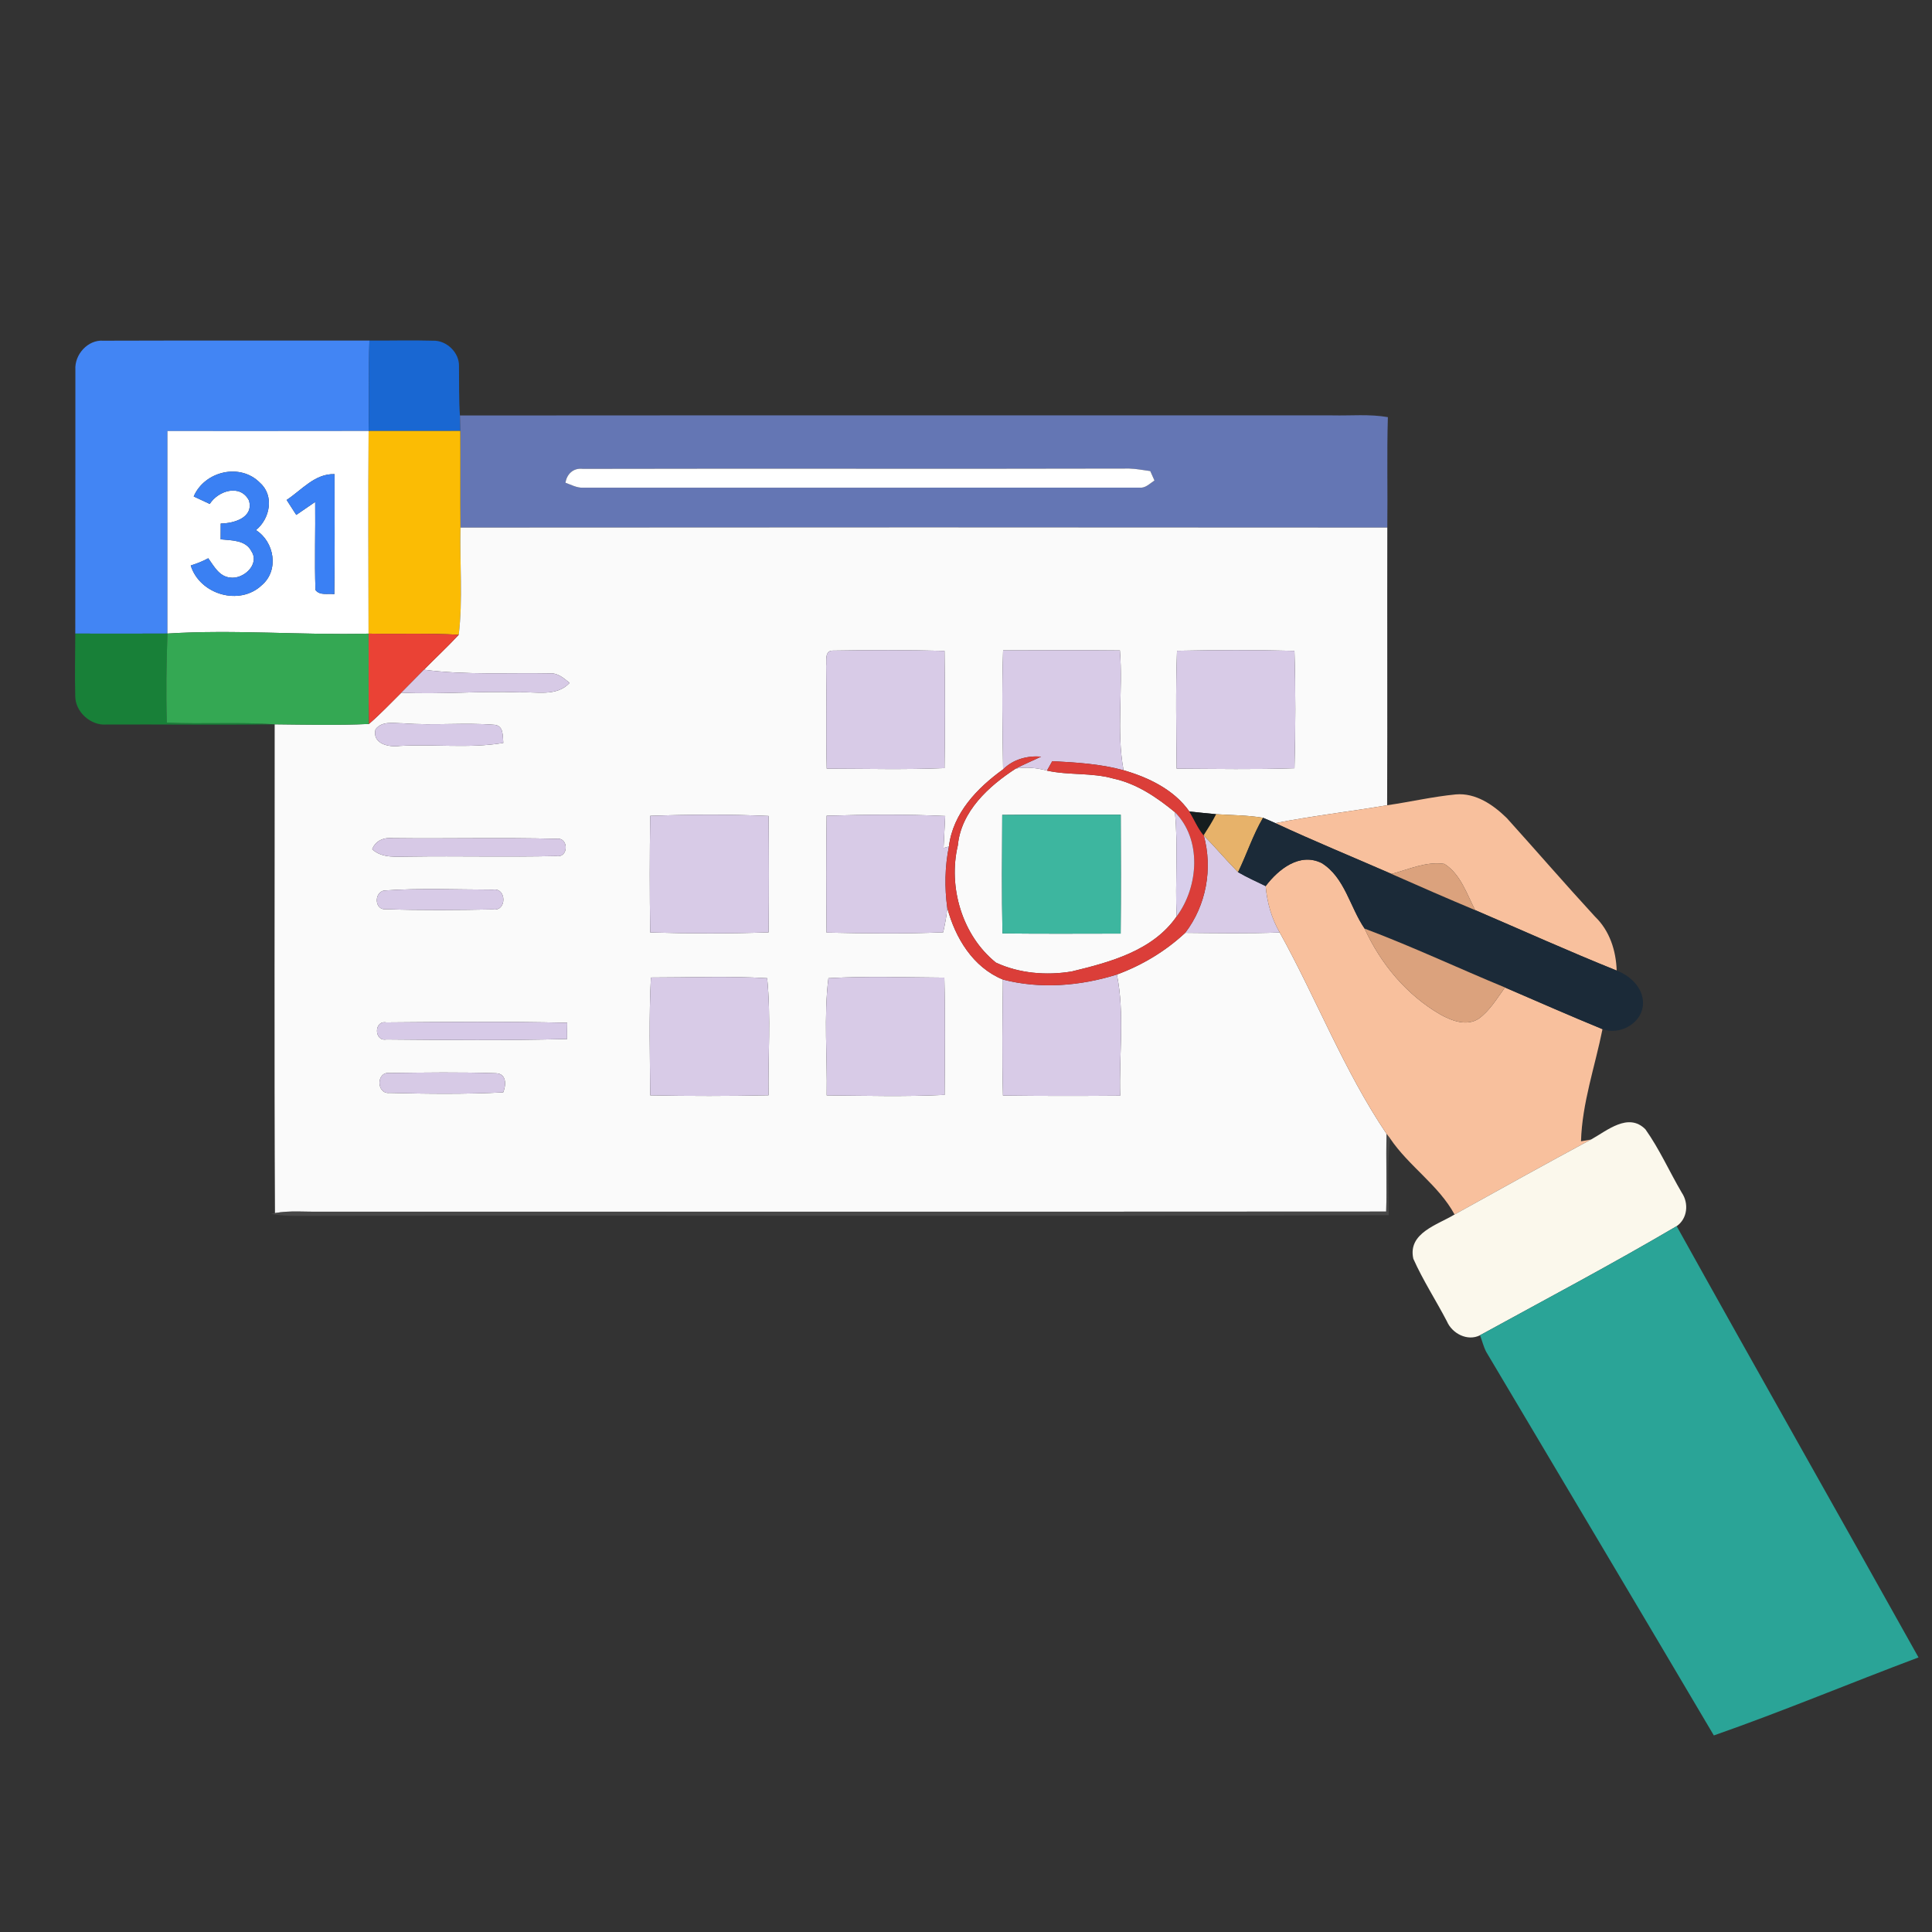
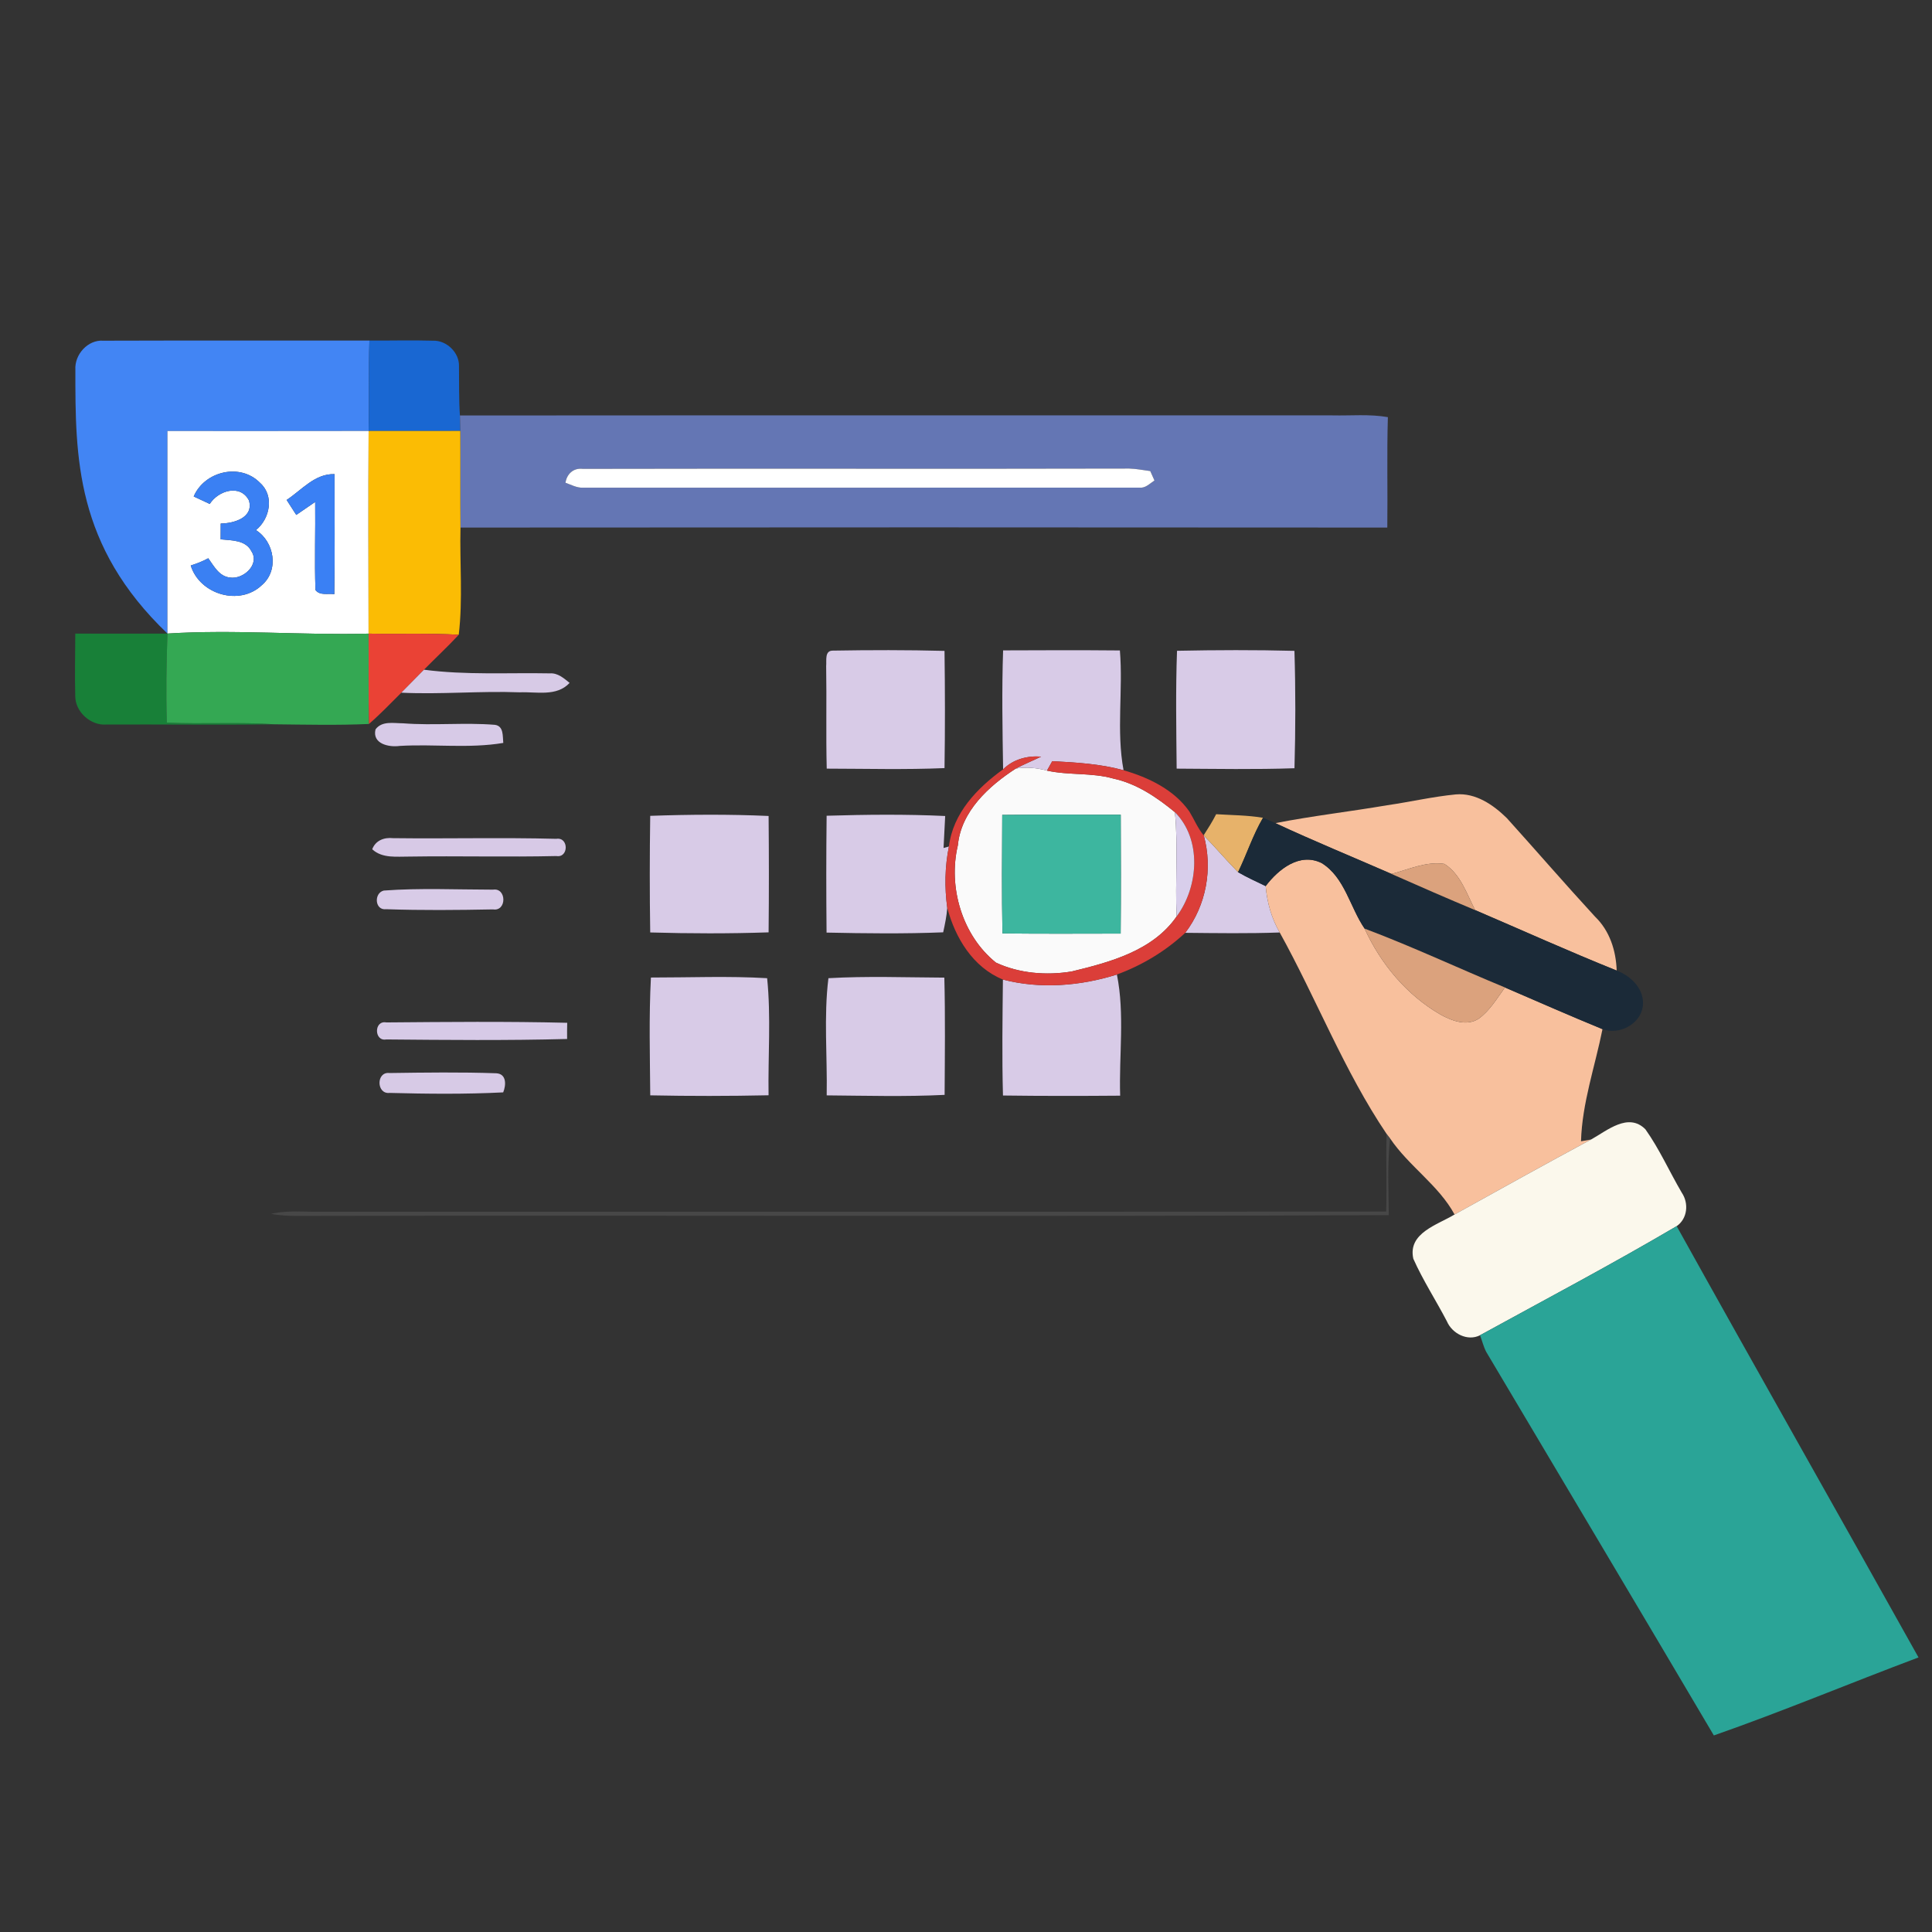
<svg xmlns="http://www.w3.org/2000/svg" width="580pt" height="580pt" viewBox="0 0 580 580" version="1.1">
  <rect x="0" y="0" width="580" height="580" fill="#333333" stroke="none" />
  <g id="#4285f4ff">
-     <path fill="#4285f4" opacity="1.00" d=" M 22.63 110.98 C 22.34 106.45 26.38 101.92 31.02 102.28 C 57.64 102.19 84.27 102.27 110.90 102.24 C 110.64 111.29 110.89 120.34 110.66 129.38 C 90.53 129.41 70.40 129.41 50.27 129.40 C 50.25 149.66 50.26 169.93 50.27 190.20 C 41.04 190.25 31.82 190.23 22.60 190.21 C 22.66 163.80 22.60 137.39 22.63 110.98 Z" />
+     <path fill="#4285f4" opacity="1.00" d=" M 22.63 110.98 C 22.34 106.45 26.38 101.92 31.02 102.28 C 57.64 102.19 84.27 102.27 110.90 102.24 C 110.64 111.29 110.89 120.34 110.66 129.38 C 90.53 129.41 70.40 129.41 50.27 129.40 C 50.25 149.66 50.26 169.93 50.27 190.20 C 22.66 163.80 22.60 137.39 22.63 110.98 Z" />
  </g>
  <g id="#1967d2ff">
    <path fill="#1967d2" opacity="1.00" d=" M 110.90 102.24 C 117.26 102.28 123.62 102.09 129.99 102.28 C 134.05 102.12 137.96 105.87 137.79 109.98 C 137.86 114.89 137.74 119.82 138.07 124.73 C 138.12 126.28 138.16 127.82 138.19 129.37 C 129.02 129.39 119.84 129.37 110.66 129.38 C 110.89 120.34 110.64 111.29 110.90 102.24 Z" />
  </g>
  <g id="#6476b4ff">
    <path fill="#6476b4" opacity="1.00" d=" M 138.07 124.73 C 225.38 124.66 312.69 124.72 400.00 124.70 C 405.56 124.83 411.15 124.26 416.65 125.23 C 416.32 136.28 416.62 147.33 416.48 158.38 C 323.74 158.30 230.99 158.30 138.24 158.38 C 138.15 148.71 138.25 139.04 138.19 129.37 C 138.16 127.82 138.12 126.28 138.07 124.73 M 169.76 144.93 C 171.46 145.52 173.11 146.47 174.98 146.41 C 230.66 146.39 286.35 146.42 342.04 146.39 C 343.90 146.62 345.16 145.15 346.58 144.25 C 346.27 143.54 345.63 142.13 345.32 141.42 C 343.21 141.15 341.12 140.71 339.00 140.66 C 284.32 140.80 229.64 140.62 174.96 140.75 C 172.16 140.41 170.15 142.27 169.76 144.93 Z" />
  </g>
  <g id="#ffffffff">
    <path fill="#ffffff" opacity="1.00" d=" M 50.27 129.40 C 70.40 129.41 90.53 129.41 110.66 129.38 C 110.56 149.66 110.63 169.94 110.65 190.22 C 90.52 190.75 70.38 188.91 50.27 190.20 C 50.26 169.93 50.25 149.66 50.27 129.40 M 58.15 149.04 C 59.75 149.81 61.35 150.55 62.97 151.29 C 65.50 147.29 72.13 145.19 74.74 150.24 C 76.23 155.42 70.18 157.13 66.26 157.17 C 66.25 158.75 66.24 160.33 66.24 161.91 C 69.53 162.26 73.76 162.06 75.50 165.53 C 78.07 169.48 72.97 174.06 68.98 173.37 C 65.77 173.02 64.20 169.91 62.52 167.59 C 60.86 168.52 59.07 169.18 57.26 169.77 C 59.97 178.50 71.96 182.02 78.63 175.64 C 83.83 171.21 82.39 162.63 76.83 159.14 C 81.06 155.73 82.41 148.84 78.07 144.96 C 72.15 138.89 61.42 141.42 58.15 149.04 M 86.05 150.09 C 87.02 151.58 87.98 153.07 88.94 154.58 C 90.84 153.30 92.73 152.00 94.62 150.69 C 94.73 159.50 94.39 168.33 94.71 177.14 C 96.05 178.89 98.49 178.07 100.36 178.38 C 100.55 166.37 100.43 154.36 100.43 142.34 C 94.53 142.14 90.58 147.11 86.05 150.09 Z" />
    <path fill="#ffffff" opacity="1.00" d=" M 169.76 144.93 C 170.15 142.27 172.16 140.41 174.96 140.75 C 229.64 140.62 284.32 140.80 339.00 140.66 C 341.12 140.71 343.21 141.15 345.32 141.42 C 345.63 142.13 346.27 143.54 346.58 144.25 C 345.16 145.15 343.90 146.62 342.04 146.39 C 286.35 146.42 230.66 146.39 174.98 146.41 C 173.11 146.47 171.46 145.52 169.76 144.93 Z" />
  </g>
  <g id="#fbbc04ff">
    <path fill="#fbbc04" opacity="1.00" d=" M 110.66 129.38 C 119.84 129.37 129.02 129.39 138.19 129.37 C 138.25 139.04 138.15 148.71 138.24 158.38 C 137.99 169.10 138.98 179.89 137.72 190.56 C 128.70 190.03 119.67 190.40 110.65 190.22 C 110.63 169.94 110.56 149.66 110.66 129.38 Z" />
  </g>
  <g id="#3a80f3ff">
    <path fill="#3a80f3" opacity="1.00" d=" M 58.15 149.04 C 61.42 141.42 72.15 138.89 78.07 144.96 C 82.41 148.84 81.06 155.73 76.83 159.14 C 82.39 162.63 83.83 171.21 78.63 175.64 C 71.96 182.02 59.97 178.50 57.26 169.77 C 59.07 169.18 60.86 168.52 62.52 167.59 C 64.20 169.91 65.77 173.02 68.98 173.37 C 72.97 174.06 78.07 169.48 75.50 165.53 C 73.76 162.06 69.53 162.26 66.24 161.91 C 66.24 160.33 66.25 158.75 66.26 157.17 C 70.18 157.13 76.23 155.42 74.74 150.24 C 72.13 145.19 65.50 147.29 62.97 151.29 C 61.35 150.55 59.75 149.81 58.15 149.04 Z" />
  </g>
  <g id="#3a80f4ff">
    <path fill="#3a80f4" opacity="1.00" d=" M 86.05 150.09 C 90.58 147.11 94.53 142.14 100.43 142.34 C 100.43 154.36 100.55 166.37 100.36 178.38 C 98.49 178.07 96.05 178.89 94.71 177.14 C 94.39 168.33 94.73 159.50 94.62 150.69 C 92.73 152.00 90.84 153.30 88.94 154.58 C 87.98 153.07 87.02 151.58 86.05 150.09 Z" />
  </g>
  <g id="#fafafaff">
-     <path fill="#fafafa" opacity="1.00" d=" M 138.24 158.38 C 230.99 158.30 323.74 158.30 416.48 158.38 C 416.41 186.17 416.53 213.96 416.43 241.74 C 405.26 243.65 393.99 244.93 382.87 247.11 C 381.64 246.55 380.41 246.01 379.17 245.50 C 374.52 244.73 369.80 244.72 365.10 244.43 C 362.41 244.19 359.73 243.89 357.05 243.61 C 352.47 237.07 344.79 233.39 337.30 231.23 C 335.09 219.38 337.19 207.23 336.20 195.27 C 324.52 195.16 312.83 195.20 301.14 195.25 C 300.73 207.15 300.95 219.06 301.14 230.96 C 293.34 236.58 286.06 244.14 284.87 254.13 C 284.47 254.24 283.66 254.46 283.26 254.57 C 283.42 251.37 283.58 248.17 283.75 244.97 C 271.90 244.41 260.01 244.54 248.16 244.89 C 248.02 256.58 248.03 268.27 248.14 279.97 C 259.81 280.22 271.49 280.36 283.15 279.89 C 283.68 277.45 284.20 275.01 284.37 272.52 C 286.77 281.56 292.08 290.39 301.08 294.07 C 300.96 305.67 300.78 317.28 301.10 328.88 C 312.82 329.04 324.55 329.02 336.28 328.93 C 335.90 316.83 337.70 304.46 335.30 292.56 C 342.86 289.79 349.93 285.53 355.82 280.04 C 365.27 280.13 374.73 280.28 384.18 279.94 C 395.23 299.89 403.48 321.45 416.26 340.40 C 416.04 348.17 416.38 355.94 416.14 363.72 C 309.42 363.80 202.71 363.72 96.00 363.76 C 91.52 363.84 86.99 363.36 82.55 364.17 C 82.30 315.26 82.49 266.35 82.46 217.44 C 91.89 217.54 101.34 217.77 110.76 217.34 C 114.17 214.40 117.28 211.12 120.48 207.95 C 132.31 208.52 144.15 207.39 156.00 207.84 C 161.05 207.62 167.11 209.22 171.00 205.01 C 169.28 203.62 167.45 201.98 165.07 202.15 C 152.48 201.91 139.81 202.71 127.28 201.05 C 130.74 197.54 134.37 194.18 137.72 190.56 C 138.98 179.89 137.99 169.10 138.24 158.38 M 248.02 199.99 C 248.20 210.24 247.93 220.50 248.19 230.75 C 259.97 230.77 271.77 231.09 283.55 230.59 C 283.73 218.86 283.71 207.13 283.55 195.40 C 272.39 195.11 261.20 195.13 250.05 195.32 C 247.48 195.28 248.19 198.31 248.02 199.99 M 353.35 195.37 C 352.92 207.16 353.13 218.96 353.24 230.75 C 365.03 230.81 376.83 231.04 388.61 230.63 C 388.94 218.89 388.96 207.13 388.60 195.39 C 376.86 195.09 365.10 195.13 353.35 195.37 M 112.73 218.97 C 111.68 223.33 116.79 224.39 120.00 223.93 C 130.35 223.32 140.82 224.76 151.09 223.03 C 150.87 221.03 151.28 217.99 148.59 217.60 C 139.43 216.85 130.18 217.86 120.99 217.14 C 118.20 217.14 114.67 216.33 112.73 218.97 M 195.20 244.92 C 195.03 256.59 195.02 268.26 195.20 279.93 C 207.04 280.27 218.90 280.30 230.74 279.90 C 230.86 268.26 230.85 256.61 230.74 244.96 C 218.91 244.43 207.03 244.51 195.20 244.92 M 111.74 254.96 C 114.82 257.79 119.17 257.11 123.01 257.15 C 137.68 256.93 152.36 257.33 167.03 256.99 C 170.75 257.61 170.80 251.23 167.00 251.82 C 150.68 251.39 134.32 251.82 117.99 251.62 C 115.31 251.33 112.74 252.31 111.74 254.96 M 115.22 267.35 C 112.18 268.08 112.47 273.39 115.95 272.95 C 126.62 273.32 137.34 273.21 148.01 273.01 C 152.18 273.67 152.12 266.44 148.01 267.08 C 137.10 267.07 126.10 266.55 115.22 267.35 M 195.41 293.46 C 194.79 305.24 195.12 317.04 195.21 328.83 C 207.05 329.07 218.90 329.06 230.73 328.81 C 230.54 317.11 231.49 305.27 230.30 293.66 C 218.70 292.97 207.03 293.47 195.41 293.46 M 248.70 293.66 C 247.27 305.18 248.39 317.15 248.18 328.84 C 259.98 328.94 271.79 329.27 283.58 328.69 C 283.65 316.96 283.79 305.22 283.50 293.49 C 271.91 293.43 260.26 292.99 248.70 293.66 M 115.97 312.05 C 134.05 312.21 152.17 312.39 170.25 311.91 C 170.23 310.29 170.24 308.67 170.28 307.05 C 152.19 306.61 134.07 306.79 115.98 306.94 C 112.21 306.23 112.27 312.73 115.97 312.05 M 116.98 328.10 C 128.32 328.40 139.72 328.51 151.06 327.94 C 151.96 325.76 152.12 322.36 148.96 322.20 C 138.31 321.83 127.60 321.98 116.94 322.13 C 112.90 321.62 112.94 328.57 116.98 328.10 Z" />
    <path fill="#fafafa" opacity="1.00" d=" M 304.96 230.72 C 308.09 230.22 311.26 230.49 314.31 231.34 C 320.88 232.80 327.72 231.89 334.23 233.73 C 341.23 235.24 347.26 239.34 352.72 243.82 C 353.75 254.21 352.73 264.69 353.24 275.12 C 346.09 285.43 333.27 288.85 321.74 291.64 C 314.19 292.90 305.95 292.24 298.98 288.98 C 288.84 280.82 284.58 266.31 287.55 253.79 C 288.52 243.55 296.84 235.98 304.96 230.72 M 300.88 244.64 C 300.81 256.50 300.72 268.36 300.94 280.22 C 312.77 280.36 324.60 280.28 336.43 280.27 C 336.54 268.37 336.50 256.48 336.45 244.58 C 324.60 244.59 312.74 244.50 300.88 244.64 Z" />
  </g>
  <g id="#188038ff">
    <path fill="#188038" opacity="1.00" d=" M 22.60 190.21 C 31.82 190.23 41.04 190.25 50.27 190.20 C 49.95 199.10 49.81 208.02 50.08 216.93 C 60.87 217.44 71.68 216.70 82.46 217.44 C 65.62 217.67 48.78 217.43 31.94 217.51 C 27.24 217.89 22.62 213.74 22.59 209.02 C 22.43 202.75 22.58 196.48 22.60 190.21 Z" />
  </g>
  <g id="#34a853ff">
    <path fill="#34a853" opacity="1.00" d=" M 50.27 190.20 C 70.38 188.91 90.52 190.75 110.65 190.22 C 110.71 199.26 110.57 208.30 110.76 217.34 C 101.34 217.77 91.89 217.54 82.46 217.44 C 71.68 216.70 60.87 217.44 50.08 216.93 C 49.81 208.02 49.95 199.10 50.27 190.20 Z" />
  </g>
  <g id="#ea4235ff">
    <path fill="#ea4235" opacity="1.00" d=" M 110.65 190.22 C 119.67 190.40 128.70 190.03 137.72 190.56 C 134.37 194.18 130.74 197.54 127.28 201.05 C 125.00 203.34 122.74 205.65 120.48 207.95 C 117.28 211.12 114.17 214.40 110.76 217.34 C 110.57 208.30 110.71 199.26 110.65 190.22 Z" />
  </g>
  <g id="#d8cbe7ff">
    <path fill="#d8cbe7" opacity="1.00" d=" M 248.02 199.99 C 248.19 198.31 247.48 195.28 250.05 195.32 C 261.20 195.13 272.39 195.11 283.55 195.40 C 283.71 207.13 283.73 218.86 283.55 230.59 C 271.77 231.09 259.97 230.77 248.19 230.75 C 247.93 220.50 248.20 210.24 248.02 199.99 Z" />
    <path fill="#d8cbe7" opacity="1.00" d=" M 301.14 195.25 C 312.83 195.20 324.52 195.16 336.20 195.27 C 337.19 207.23 335.09 219.38 337.30 231.23 C 330.32 229.31 323.08 228.89 315.90 228.51 C 315.50 229.21 314.71 230.63 314.31 231.34 C 311.26 230.49 308.09 230.22 304.96 230.72 C 307.45 229.43 310.04 228.36 312.56 227.14 C 308.35 226.83 304.19 227.94 301.14 230.96 C 300.95 219.06 300.73 207.15 301.14 195.25 Z" />
    <path fill="#d8cbe7" opacity="1.00" d=" M 353.35 195.37 C 365.10 195.13 376.86 195.09 388.60 195.39 C 388.96 207.13 388.94 218.89 388.61 230.63 C 376.83 231.04 365.03 230.81 353.24 230.75 C 353.13 218.96 352.92 207.16 353.35 195.37 Z" />
    <path fill="#d8cbe7" opacity="1.00" d=" M 195.20 244.92 C 207.03 244.51 218.91 244.43 230.74 244.96 C 230.85 256.61 230.86 268.26 230.74 279.90 C 218.90 280.30 207.04 280.27 195.20 279.93 C 195.02 268.26 195.03 256.59 195.20 244.92 Z" />
    <path fill="#d8cbe7" opacity="1.00" d=" M 248.16 244.89 C 260.01 244.54 271.90 244.41 283.75 244.97 C 283.58 248.17 283.42 251.37 283.26 254.57 C 283.66 254.46 284.47 254.24 284.87 254.13 C 283.65 260.20 283.54 266.40 284.37 272.52 C 284.20 275.01 283.68 277.45 283.15 279.89 C 271.49 280.36 259.81 280.22 248.14 279.97 C 248.03 268.27 248.02 256.58 248.16 244.89 Z" />
    <path fill="#d8cbe7" opacity="1.00" d=" M 361.38 250.81 C 364.90 254.40 368.13 258.26 371.67 261.83 C 374.34 263.40 377.18 264.65 379.96 266.01 C 380.39 270.90 381.71 275.68 384.18 279.94 C 374.73 280.28 365.27 280.13 355.82 280.04 C 362.12 271.78 364.13 260.81 361.38 250.81 Z" />
    <path fill="#d8cbe7" opacity="1.00" d=" M 115.22 267.35 C 126.10 266.55 137.10 267.07 148.01 267.08 C 152.12 266.44 152.18 273.67 148.01 273.01 C 137.34 273.21 126.62 273.32 115.95 272.95 C 112.47 273.39 112.18 268.08 115.22 267.35 Z" />
    <path fill="#d8cbe7" opacity="1.00" d=" M 195.41 293.46 C 207.03 293.47 218.70 292.97 230.30 293.66 C 231.49 305.27 230.54 317.11 230.73 328.81 C 218.90 329.06 207.05 329.07 195.21 328.83 C 195.12 317.04 194.79 305.24 195.41 293.46 Z" />
    <path fill="#d8cbe7" opacity="1.00" d=" M 248.70 293.66 C 260.26 292.99 271.91 293.43 283.50 293.49 C 283.79 305.22 283.65 316.96 283.58 328.69 C 271.79 329.27 259.98 328.94 248.18 328.84 C 248.39 317.15 247.27 305.18 248.70 293.66 Z" />
    <path fill="#d8cbe7" opacity="1.00" d=" M 301.08 294.07 C 312.27 296.99 324.34 296.01 335.30 292.56 C 337.70 304.46 335.90 316.83 336.28 328.93 C 324.55 329.02 312.82 329.04 301.10 328.88 C 300.78 317.28 300.96 305.67 301.08 294.07 Z" />
  </g>
  <g id="#d7cae6ff">
    <path fill="#d7cae6" opacity="1.00" d=" M 120.48 207.95 C 122.74 205.65 125.00 203.34 127.28 201.05 C 139.81 202.71 152.48 201.91 165.07 202.15 C 167.45 201.98 169.28 203.62 171.00 205.01 C 167.11 209.22 161.05 207.62 156.00 207.84 C 144.15 207.39 132.31 208.52 120.48 207.95 Z" />
    <path fill="#d7cae6" opacity="1.00" d=" M 116.98 328.10 C 112.94 328.57 112.90 321.62 116.94 322.13 C 127.60 321.98 138.31 321.83 148.96 322.20 C 152.12 322.36 151.96 325.76 151.06 327.94 C 139.72 328.51 128.32 328.40 116.98 328.10 Z" />
  </g>
  <g id="#d7cae7ff">
    <path fill="#d7cae7" opacity="1.00" d=" M 112.73 218.97 C 114.67 216.33 118.20 217.14 120.99 217.14 C 130.18 217.86 139.43 216.85 148.59 217.60 C 151.28 217.99 150.87 221.03 151.09 223.03 C 140.82 224.76 130.35 223.32 120.00 223.93 C 116.79 224.39 111.68 223.33 112.73 218.97 Z" />
    <path fill="#d7cae7" opacity="1.00" d=" M 115.97 312.05 C 112.27 312.73 112.21 306.23 115.98 306.94 C 134.07 306.79 152.19 306.61 170.28 307.05 C 170.24 308.67 170.23 310.29 170.25 311.91 C 152.17 312.39 134.05 312.21 115.97 312.05 Z" />
  </g>
  <g id="#db3e39ff">
    <path fill="#db3e39" opacity="1.00" d=" M 301.14 230.96 C 304.19 227.94 308.35 226.83 312.56 227.14 C 310.04 228.36 307.45 229.43 304.96 230.72 C 296.84 235.98 288.52 243.55 287.55 253.79 C 284.58 266.31 288.84 280.82 298.98 288.98 C 305.95 292.24 314.19 292.90 321.74 291.64 C 333.27 288.85 346.09 285.43 353.24 275.12 C 359.85 266.22 360.87 251.99 352.72 243.82 C 347.26 239.34 341.23 235.24 334.23 233.73 C 327.72 231.89 320.88 232.80 314.31 231.34 C 314.71 230.63 315.50 229.21 315.90 228.51 C 323.08 228.89 330.32 229.31 337.30 231.23 C 344.79 233.39 352.47 237.07 357.05 243.61 C 358.50 245.98 359.55 248.60 361.34 250.77 L 361.38 250.81 C 364.13 260.81 362.12 271.78 355.82 280.04 C 349.93 285.53 342.86 289.79 335.30 292.56 C 324.34 296.01 312.27 296.99 301.08 294.07 C 292.08 290.39 286.77 281.56 284.37 272.52 C 283.54 266.40 283.65 260.20 284.87 254.13 C 286.06 244.14 293.34 236.58 301.14 230.96 Z" />
  </g>
  <g id="#f8c09dff">
    <path fill="#f8c09d" opacity="1.00" d=" M 416.43 241.74 C 423.31 240.75 430.11 239.16 437.03 238.49 C 443.00 237.96 448.31 241.62 452.37 245.61 C 461.22 255.42 469.87 265.43 478.82 275.16 C 483.24 279.41 485.14 285.35 485.34 291.37 C 471.04 285.63 457.00 279.29 442.85 273.22 C 440.31 268.34 438.48 262.42 433.61 259.35 C 428.18 258.52 422.91 261.01 417.75 262.36 C 406.12 257.28 394.37 252.47 382.87 247.11 C 393.99 244.93 405.26 243.65 416.43 241.74 Z" />
    <path fill="#f8c09d" opacity="1.00" d=" M 379.96 266.01 C 383.79 260.97 390.15 255.83 396.77 259.10 C 403.74 263.41 405.25 272.35 409.67 278.78 C 414.49 289.34 422.30 298.71 432.41 304.56 C 435.80 306.44 440.26 308.16 443.87 305.85 C 447.26 303.43 449.37 299.74 451.80 296.45 C 461.55 300.65 471.26 304.93 481.08 308.96 C 478.84 320.14 474.95 331.17 474.63 342.62 C 475.39 342.49 476.91 342.22 477.67 342.08 C 463.93 349.46 450.31 357.04 436.67 364.60 C 431.88 355.78 422.94 350.11 417.32 341.77 C 417.05 341.43 416.53 340.74 416.26 340.40 C 403.48 321.45 395.23 299.89 384.18 279.94 C 381.71 275.68 380.39 270.90 379.96 266.01 Z" />
  </g>
  <g id="#d8ceebff">
    <path fill="#d8ceeb" opacity="1.00" d=" M 352.72 243.82 C 360.87 251.99 359.85 266.22 353.24 275.12 C 352.73 264.69 353.75 254.21 352.72 243.82 Z" />
  </g>
  <g id="#161d1fff">
-     <path fill="#161d1f" opacity="1.00" d=" M 361.34 250.77 C 359.55 248.60 358.50 245.98 357.05 243.61 C 359.73 243.89 362.41 244.19 365.10 244.43 C 363.99 246.62 362.67 248.70 361.34 250.77 Z" />
-   </g>
+     </g>
  <g id="#e7b26aff">
    <path fill="#e7b26a" opacity="1.00" d=" M 365.10 244.43 C 369.80 244.72 374.52 244.73 379.17 245.50 C 376.12 250.68 374.30 256.44 371.67 261.83 C 368.13 258.26 364.90 254.40 361.38 250.81 L 361.34 250.77 C 362.67 248.70 363.99 246.62 365.10 244.43 Z" />
  </g>
  <g id="#3db69fff">
    <path fill="#3db69f" opacity="1.00" d=" M 300.88 244.64 C 312.74 244.50 324.60 244.59 336.45 244.58 C 336.50 256.48 336.54 268.37 336.43 280.27 C 324.60 280.28 312.77 280.36 300.94 280.22 C 300.72 268.36 300.81 256.50 300.88 244.64 Z" />
  </g>
  <g id="#1b2a38ff">
    <path fill="#1b2a38" opacity="1.00" d=" M 371.67 261.83 C 374.30 256.44 376.12 250.68 379.17 245.50 C 380.41 246.01 381.64 246.55 382.87 247.11 C 394.37 252.47 406.12 257.28 417.75 262.36 C 426.08 266.05 434.44 269.70 442.85 273.22 C 457.00 279.29 471.04 285.63 485.34 291.37 C 489.70 293.00 493.76 297.03 493.20 302.02 C 492.49 307.49 486.10 310.80 481.08 308.96 C 471.26 304.93 461.55 300.65 451.80 296.45 C 437.73 290.64 423.92 284.13 409.67 278.78 C 405.25 272.35 403.74 263.41 396.77 259.10 C 390.15 255.83 383.79 260.97 379.96 266.01 C 377.18 264.65 374.34 263.40 371.67 261.83 Z" />
  </g>
  <g id="#d7c9e6ff">
    <path fill="#d7c9e6" opacity="1.00" d=" M 111.74 254.96 C 112.74 252.31 115.31 251.33 117.99 251.62 C 134.32 251.82 150.68 251.39 167.00 251.82 C 170.80 251.23 170.75 257.61 167.03 256.99 C 152.36 257.33 137.68 256.93 123.01 257.15 C 119.17 257.11 114.82 257.79 111.74 254.96 Z" />
  </g>
  <g id="#dba27dff">
    <path fill="#dba27d" opacity="1.00" d=" M 417.75 262.36 C 422.91 261.01 428.18 258.52 433.61 259.35 C 438.48 262.42 440.31 268.34 442.85 273.22 C 434.44 269.70 426.08 266.05 417.75 262.36 Z" />
    <path fill="#dba27d" opacity="1.00" d=" M 409.67 278.78 C 423.92 284.13 437.73 290.64 451.80 296.45 C 449.37 299.74 447.26 303.43 443.87 305.85 C 440.26 308.16 435.80 306.44 432.41 304.56 C 422.30 298.71 414.49 289.34 409.67 278.78 Z" />
  </g>
  <g id="#fbf8ecff">
    <path fill="#fbf8ec" opacity="1.00" d=" M 477.67 342.08 C 482.48 339.40 488.83 333.87 493.96 339.02 C 498.19 344.97 501.18 351.75 504.88 358.05 C 507.04 361.23 506.61 365.84 503.35 368.10 C 483.97 379.51 464.04 390.04 444.32 400.85 C 440.55 402.76 435.92 400.34 434.36 396.65 C 431.08 390.37 427.17 384.35 424.29 377.89 C 422.56 370.13 431.58 367.71 436.67 364.60 C 450.31 357.04 463.93 349.46 477.67 342.08 Z" />
  </g>
  <g id="#5858588c">
    <path fill="#585858" opacity="0.55" d=" M 416.26 340.40 C 416.53 340.74 417.05 341.43 417.32 341.77 C 416.46 349.42 416.86 357.11 416.92 364.79 C 307.95 365.28 198.97 364.79 90.00 365.03 C 87.11 365.05 84.20 364.96 81.36 364.39 L 82.55 364.17 C 86.99 363.36 91.52 363.84 96.00 363.76 C 202.71 363.72 309.42 363.80 416.14 363.72 C 416.38 355.94 416.04 348.17 416.26 340.40 Z" />
  </g>
  <g id="#2aa497ff">
    <path fill="#2aa497" opacity="1.00" d=" M 444.32 400.85 C 464.04 390.04 483.97 379.51 503.35 368.10 C 527.39 411.35 551.83 454.37 575.95 497.57 C 555.43 505.27 535.18 513.76 514.51 520.99 C 491.82 482.54 468.94 444.21 446.16 405.82 C 445.35 404.24 444.94 402.49 444.32 400.85 Z" />
  </g>
</svg>